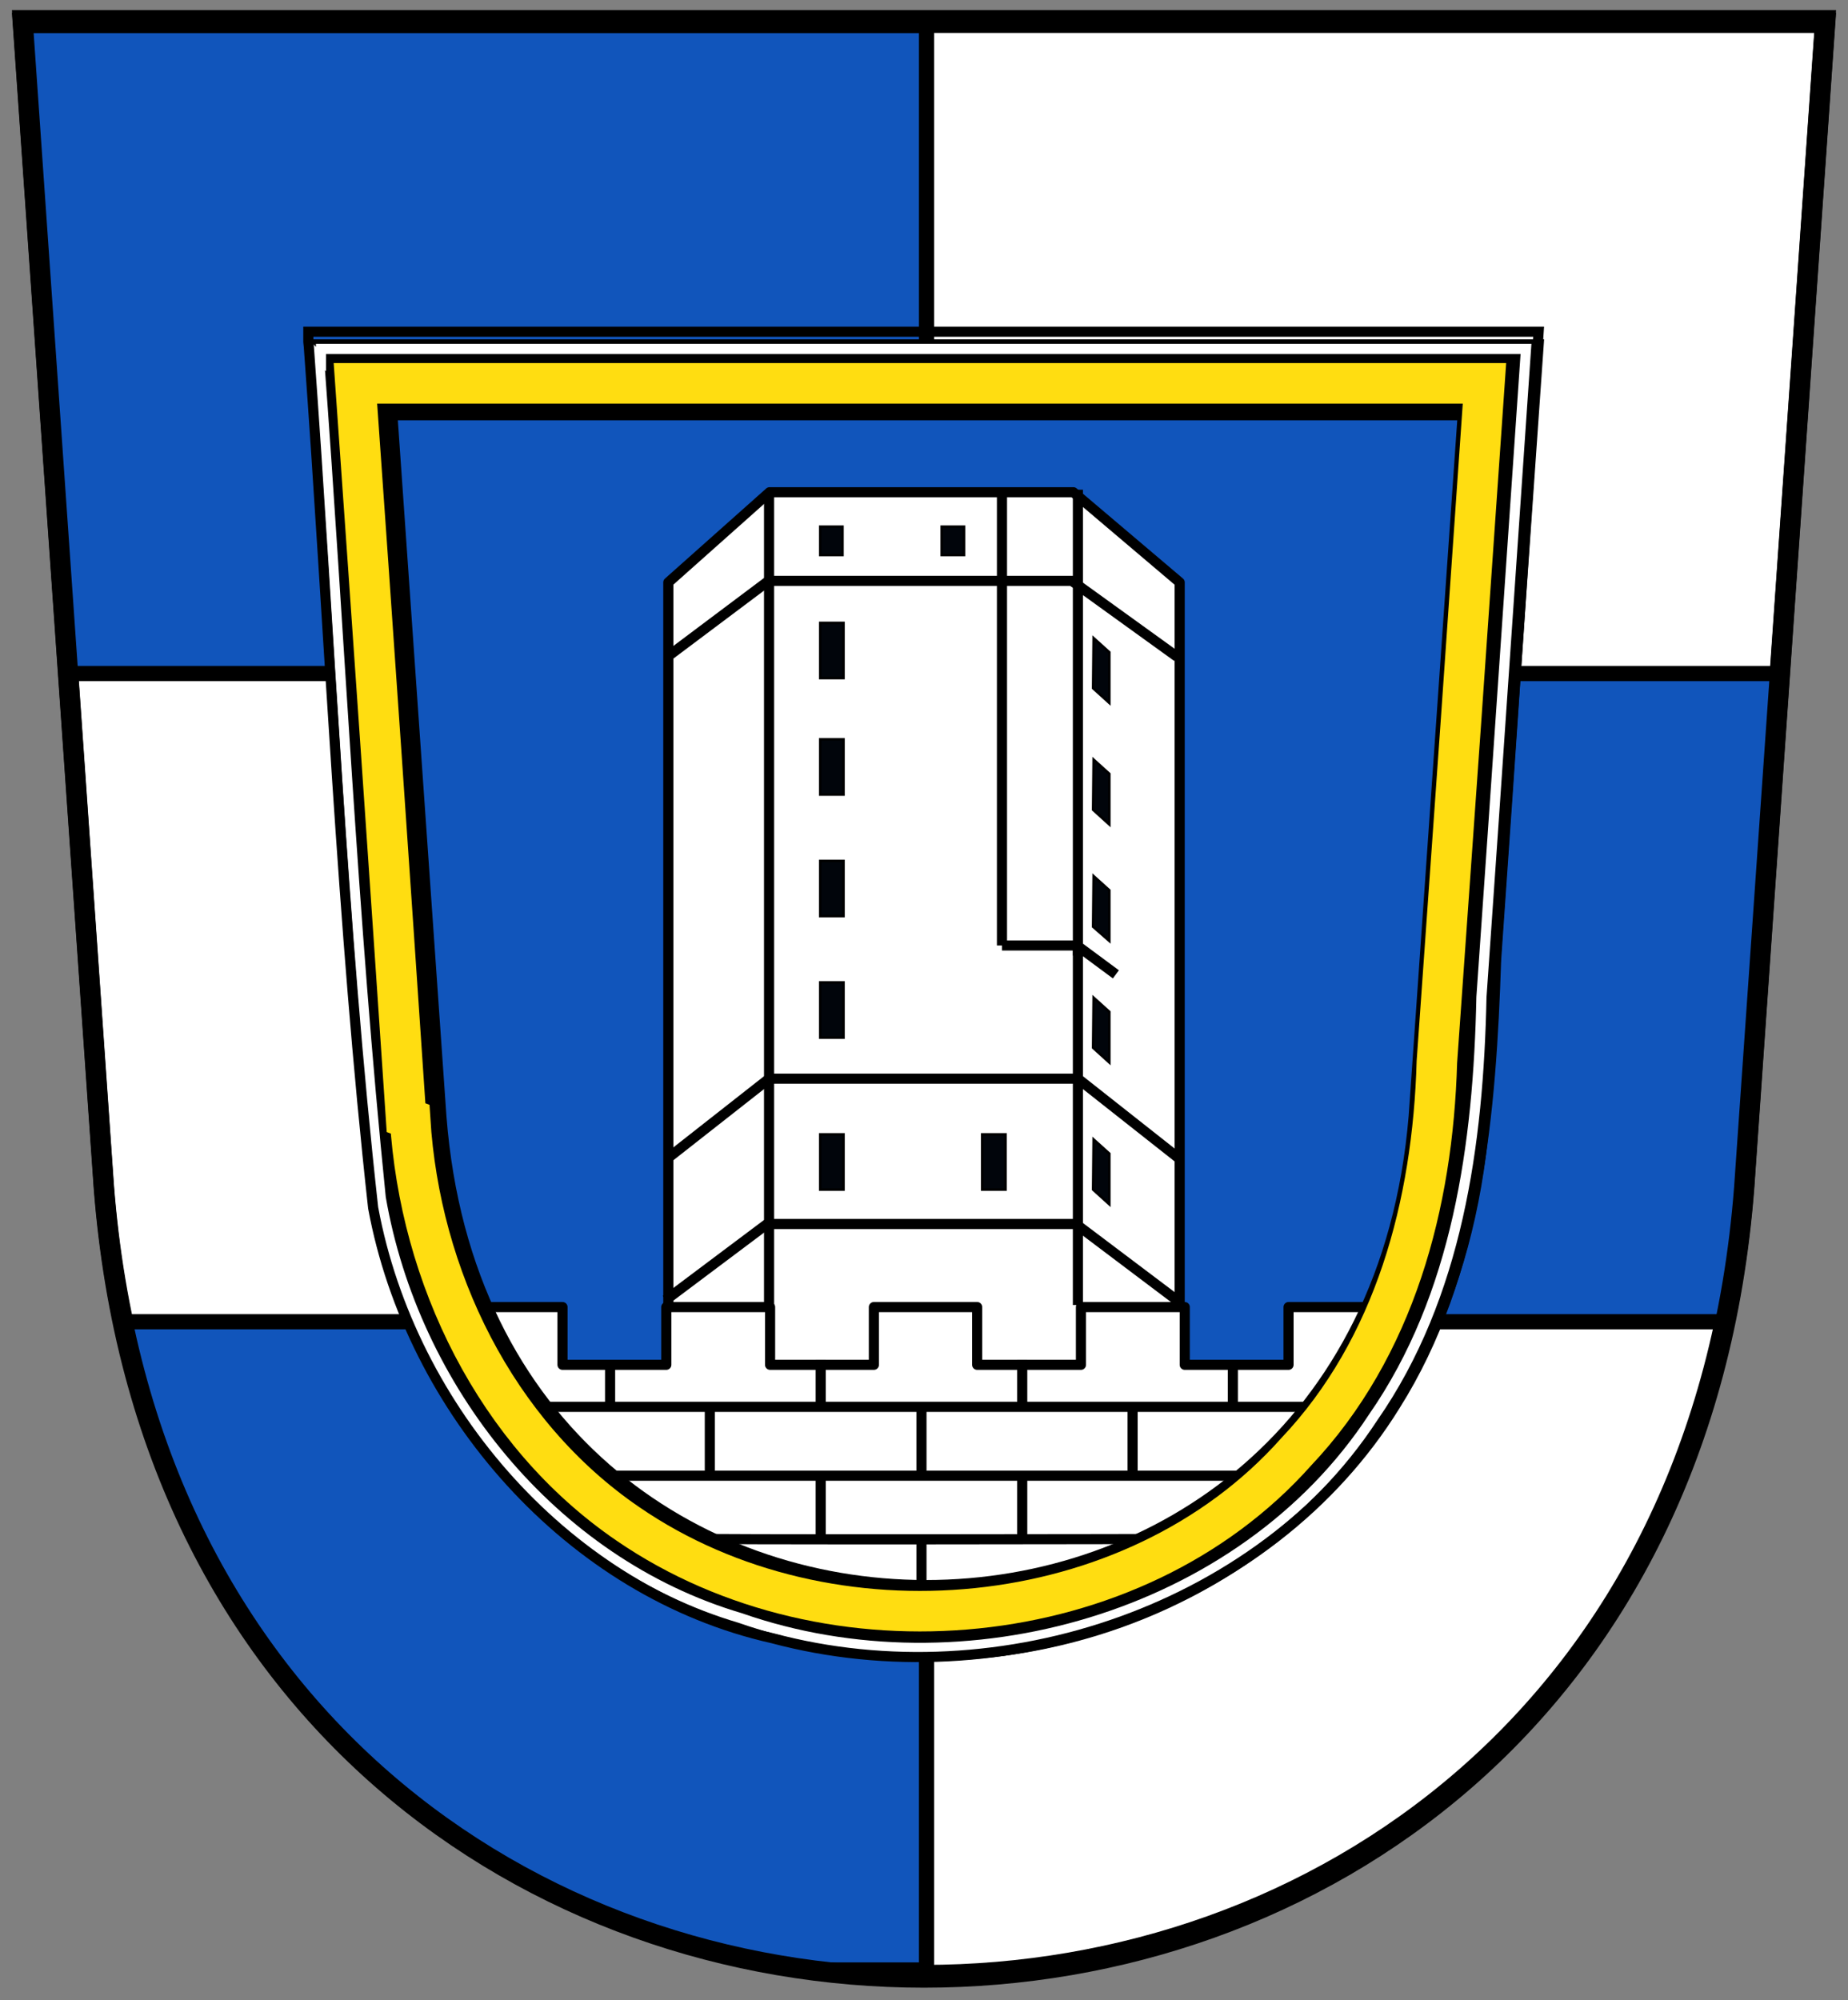
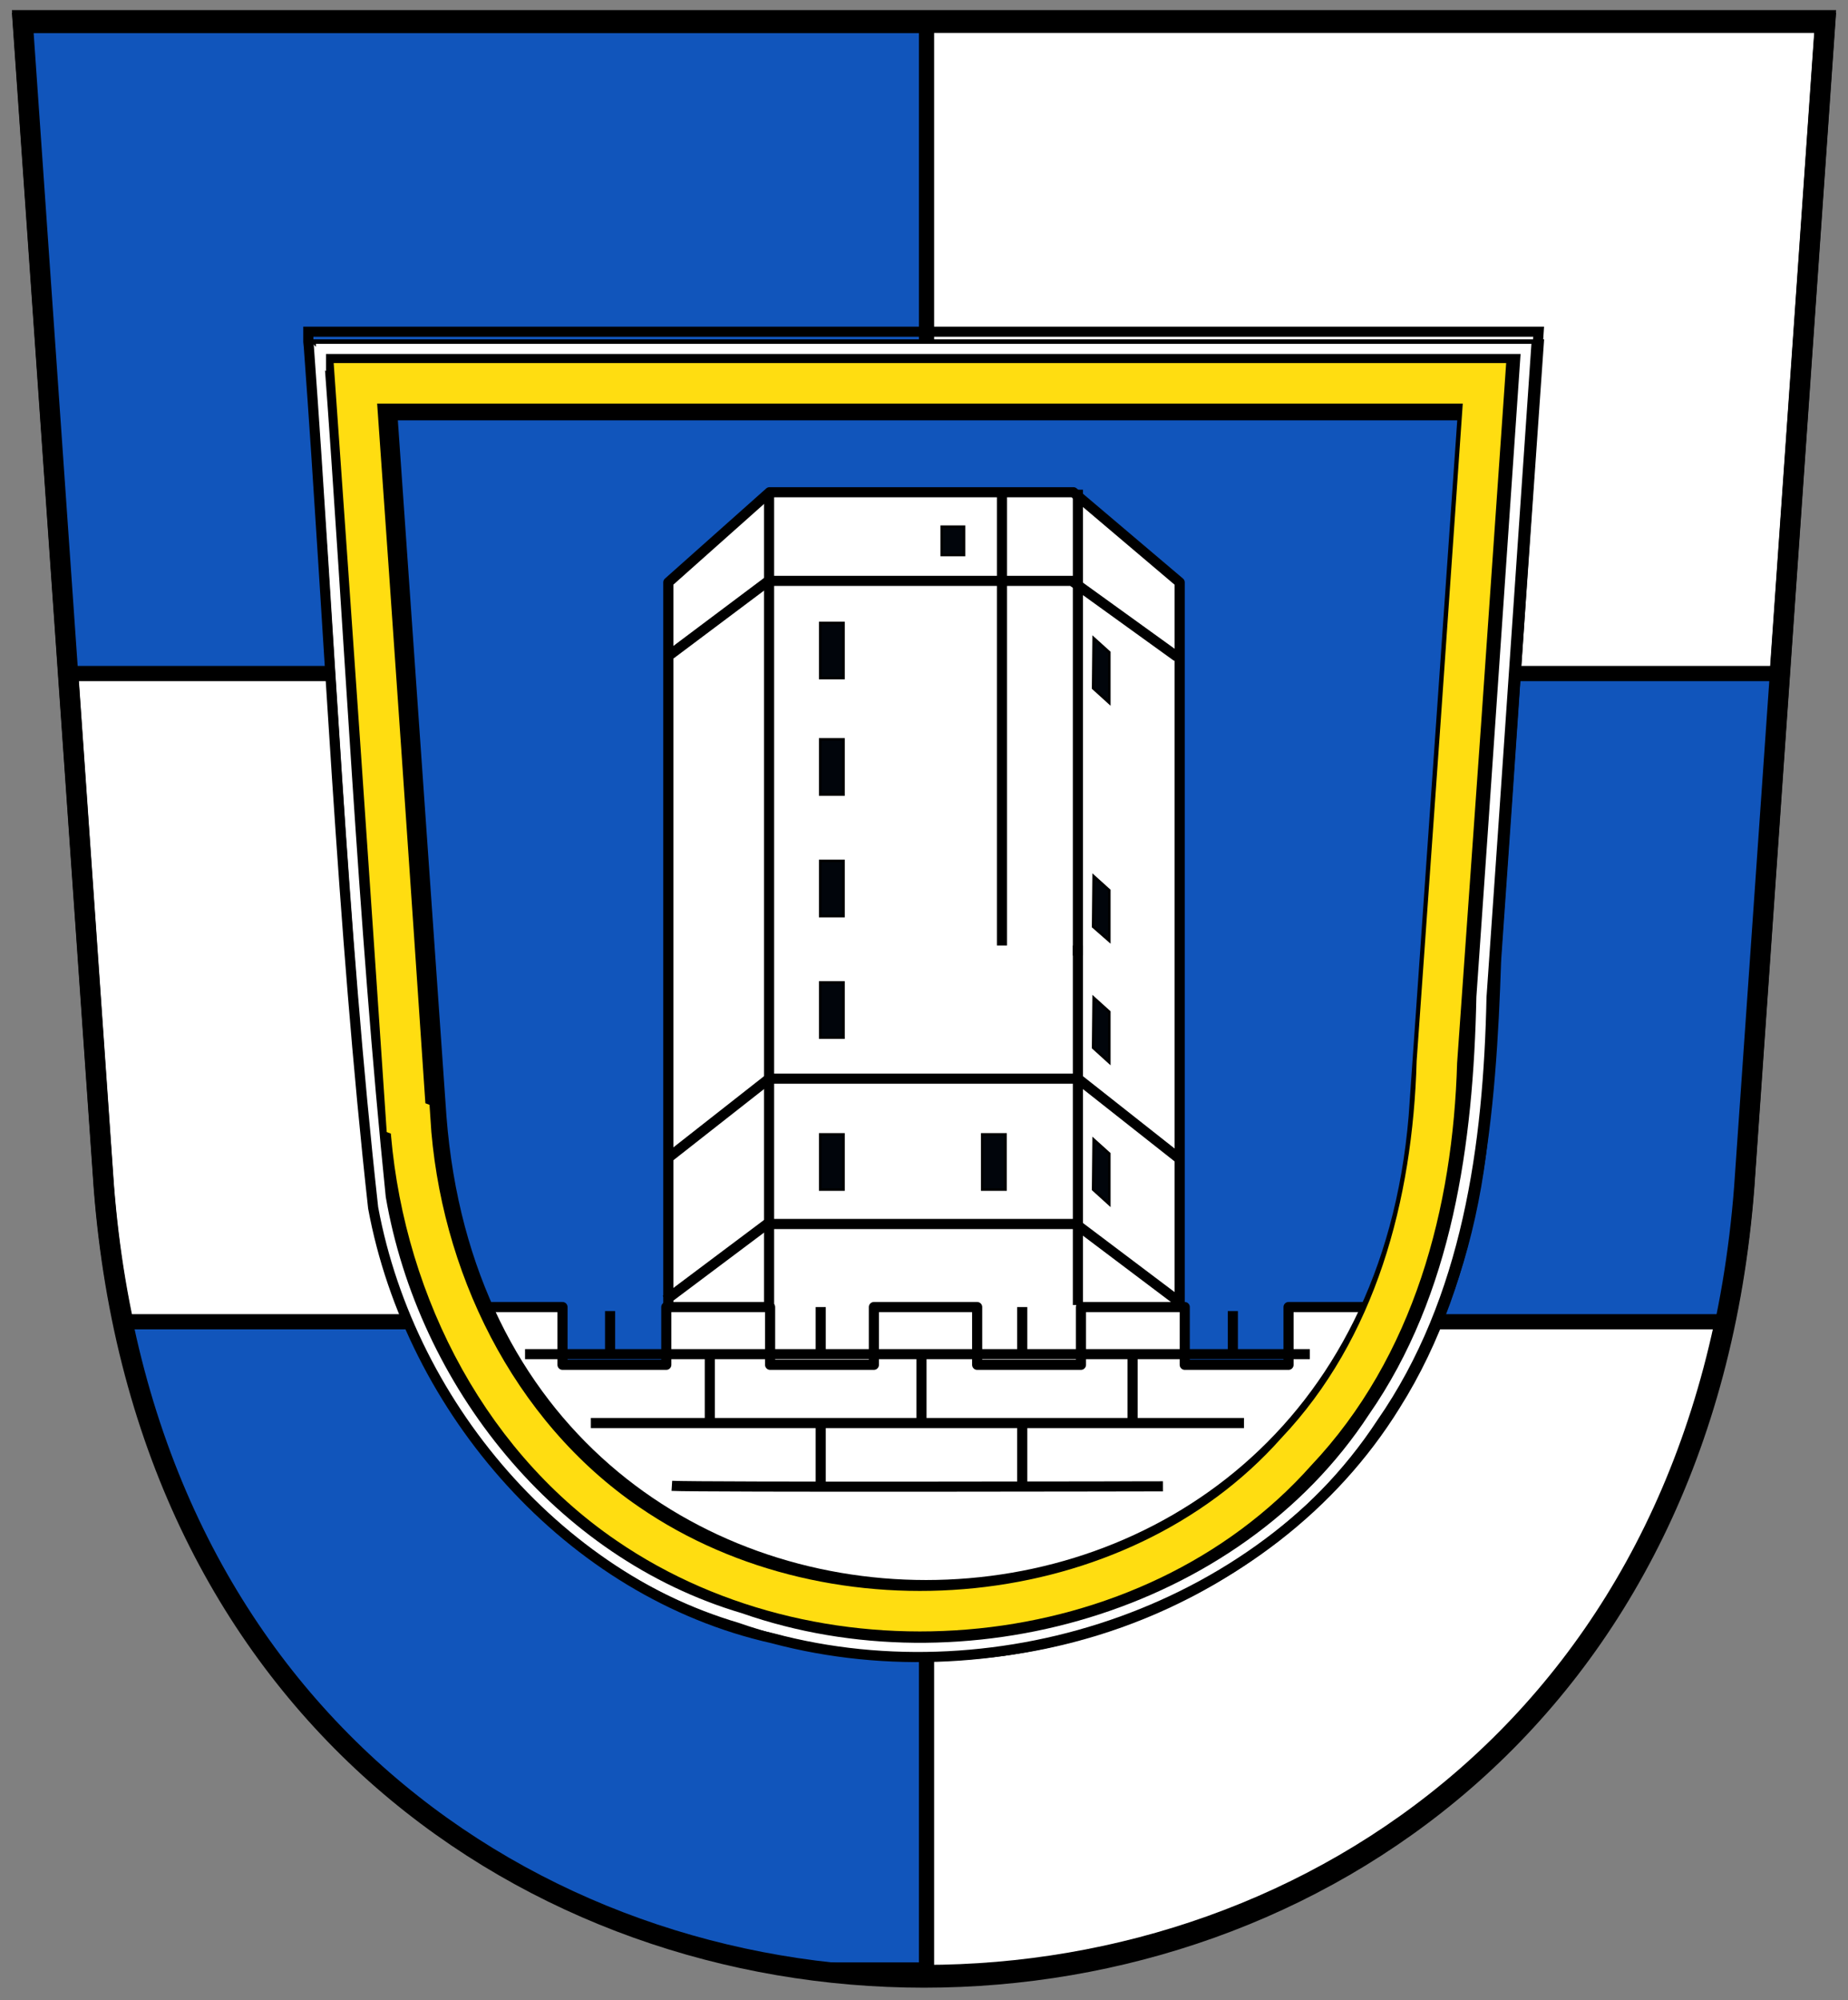
<svg xmlns="http://www.w3.org/2000/svg" xmlns:xlink="http://www.w3.org/1999/xlink" width="365" height="395">
  <rect width="100%" height="100%" fill="#808080" stroke="none" />
  <defs>
    <path d="m70 75l10.2 146c10.2 132 195 132 206 0l10.2-146z" id="s" />
    <clipPath id="a">
      <path d="m4.5 4l16 230c16 208 308 208 324 0l16-230z" />
    </clipPath>
  </defs>
  <g stroke="#000">
    <path d="m4.5 4l16 230c16 208 308 208 324 0l16-230z" fill="#fff" stroke-width="4" />
    <path d="m183 389h-187v-128h374v-128h-374v-128h187z" clip-path="url(#a)" fill="#15b" stroke-width="3" />
    <path d="m4.5 4.5l16 230c16 208 308 208 324 0l16-230z" fill="none" stroke-width="4" />
  </g>
  <use height="395" width="365" transform="translate(0 .5)" xlink:href="#s" fill="#15b" />
  <g stroke="#000">
    <g stroke-width="2">
      <g fill="#fff" stroke-linejoin="round">
        <path d="m132 279v-164l20-17.8h60l21 17.8v164" />
        <path d="m247 299l28-40.9h-20.5v11.4h-20.5v-11.4h-20.5v11.4h-20.5v-11.4h-20.4v11.4h-20.5v-11.4h-20.5v11.4h-20.5v-11.4h-20.5l28 40.9 64 18.5z" />
      </g>
      <g fill="none">
-         <path d="m182 304v10.4m19.9-23v12.6m-39.8-12.6v12m-21.9-25.7v14m41.8-13.8v12.9m41.7-12.9v13.2m-21.8-22.6v9.3m-39.8-9.3v9.3m-29.4 26c4.7.3 97 .1 97 .1m-113-12.5h129m-142-13.6h155m-15.2-8.5v8.5m-123-8.5v8.5" />
+         <path d="m182 304m19.9-23v12.6m-39.8-12.6v12m-21.9-25.7v14m41.8-13.8v12.9m41.7-12.9v13.2m-21.8-22.6v9.3m-39.8-9.3v9.3m-29.4 26c4.7.3 97 .1 97 .1m-113-12.5h129m-142-13.6h155m-15.2-8.5v8.5m-123-8.5v8.5" />
        <g transform="translate(-.1-2.3)">
          <path d="m198 99v90" />
-           <path d="m198 189h14.8l7.7 5.7" />
          <path d="m213 189v71" />
          <path d="m213 99v92" />
          <path d="m152 100v160" />
          <path d="m132 231l20-15.7h61l19.9 15.7m-101-99l20-15h59.9l20.8 15m-101 127l20-15h61l19.9 15" />
        </g>
      </g>
    </g>
    <g fill="#01050b" stroke-width=".5">
      <path d="m216 126l3.1 2.8v10l-3.2-2.9z" />
-       <path d="m216 150l3.1 2.8v10l-3.2-2.9z" />
      <path d="m216 173l3.1 2.8v10l-3.2-2.8z" />
      <path d="m216 197l3.1 2.8v10l-3.2-2.9z" />
      <path d="m186 104h4.4v5.6h-4.4z" />
      <path d="m162 194h4.6v10.9h-4.6z" />
      <path d="m162 170h4.6v10.9h-4.6z" />
      <path d="m162 146h4.6v10.9h-4.6z" />
      <path d="m162 123h4.6v10.9h-4.6z" />
      <path d="m162 224h4.6v10.9h-4.6z" />
      <path d="m194 224h4.6v10.9h-4.6z" />
-       <path d="m162 104h4.4v5.6h-4.4z" />
      <path d="m216 225l3.1 2.8v10l-3.2-2.9z" />
    </g>
  </g>
  <g transform="translate(332 66)" fill="none">
    <use xlink:href="#s" width="365" height="395" transform="translate(-332-66)" stroke="#000" stroke-width="16" />
    <path d="m-251 155c1.9 31 16.8 62 43 79.9 39.9 27.4 100 21.8 132-14.2 19.5-20.6 27-48.9 27.8-77 3.2-44.8 6.3-89 9.4-134-73.9 0-149 0-223 0 3.4 48 6.7 96 10 145z" stroke="#fd1" stroke-width="8" />
    <g stroke-width="2">
      <path d="m-269 4.5c4.1 55 6.6 111 12.2 166 6.5 37.7 33.8 72 71 83 44 15.4 99 .1 125-39.6 16.7-24 20.8-54 21.4-83 3-42.8 5.9-86 8.8-128-79 0-159 0-238 0 0 .7 0 1.3 0 2z" stroke="#fff" />
      <path d="m-271 2.5c4.1 56 6.5 114 12.7 170 7.4 40 38.7 76 78.9 85 44.9 12 98-5.6 123-46 16.4-26 18.9-58 19.9-88 2.9-41 5.6-82 8.4-124-81 0-162 0-243 0v1 1z" stroke="#000" />
    </g>
  </g>
</svg>